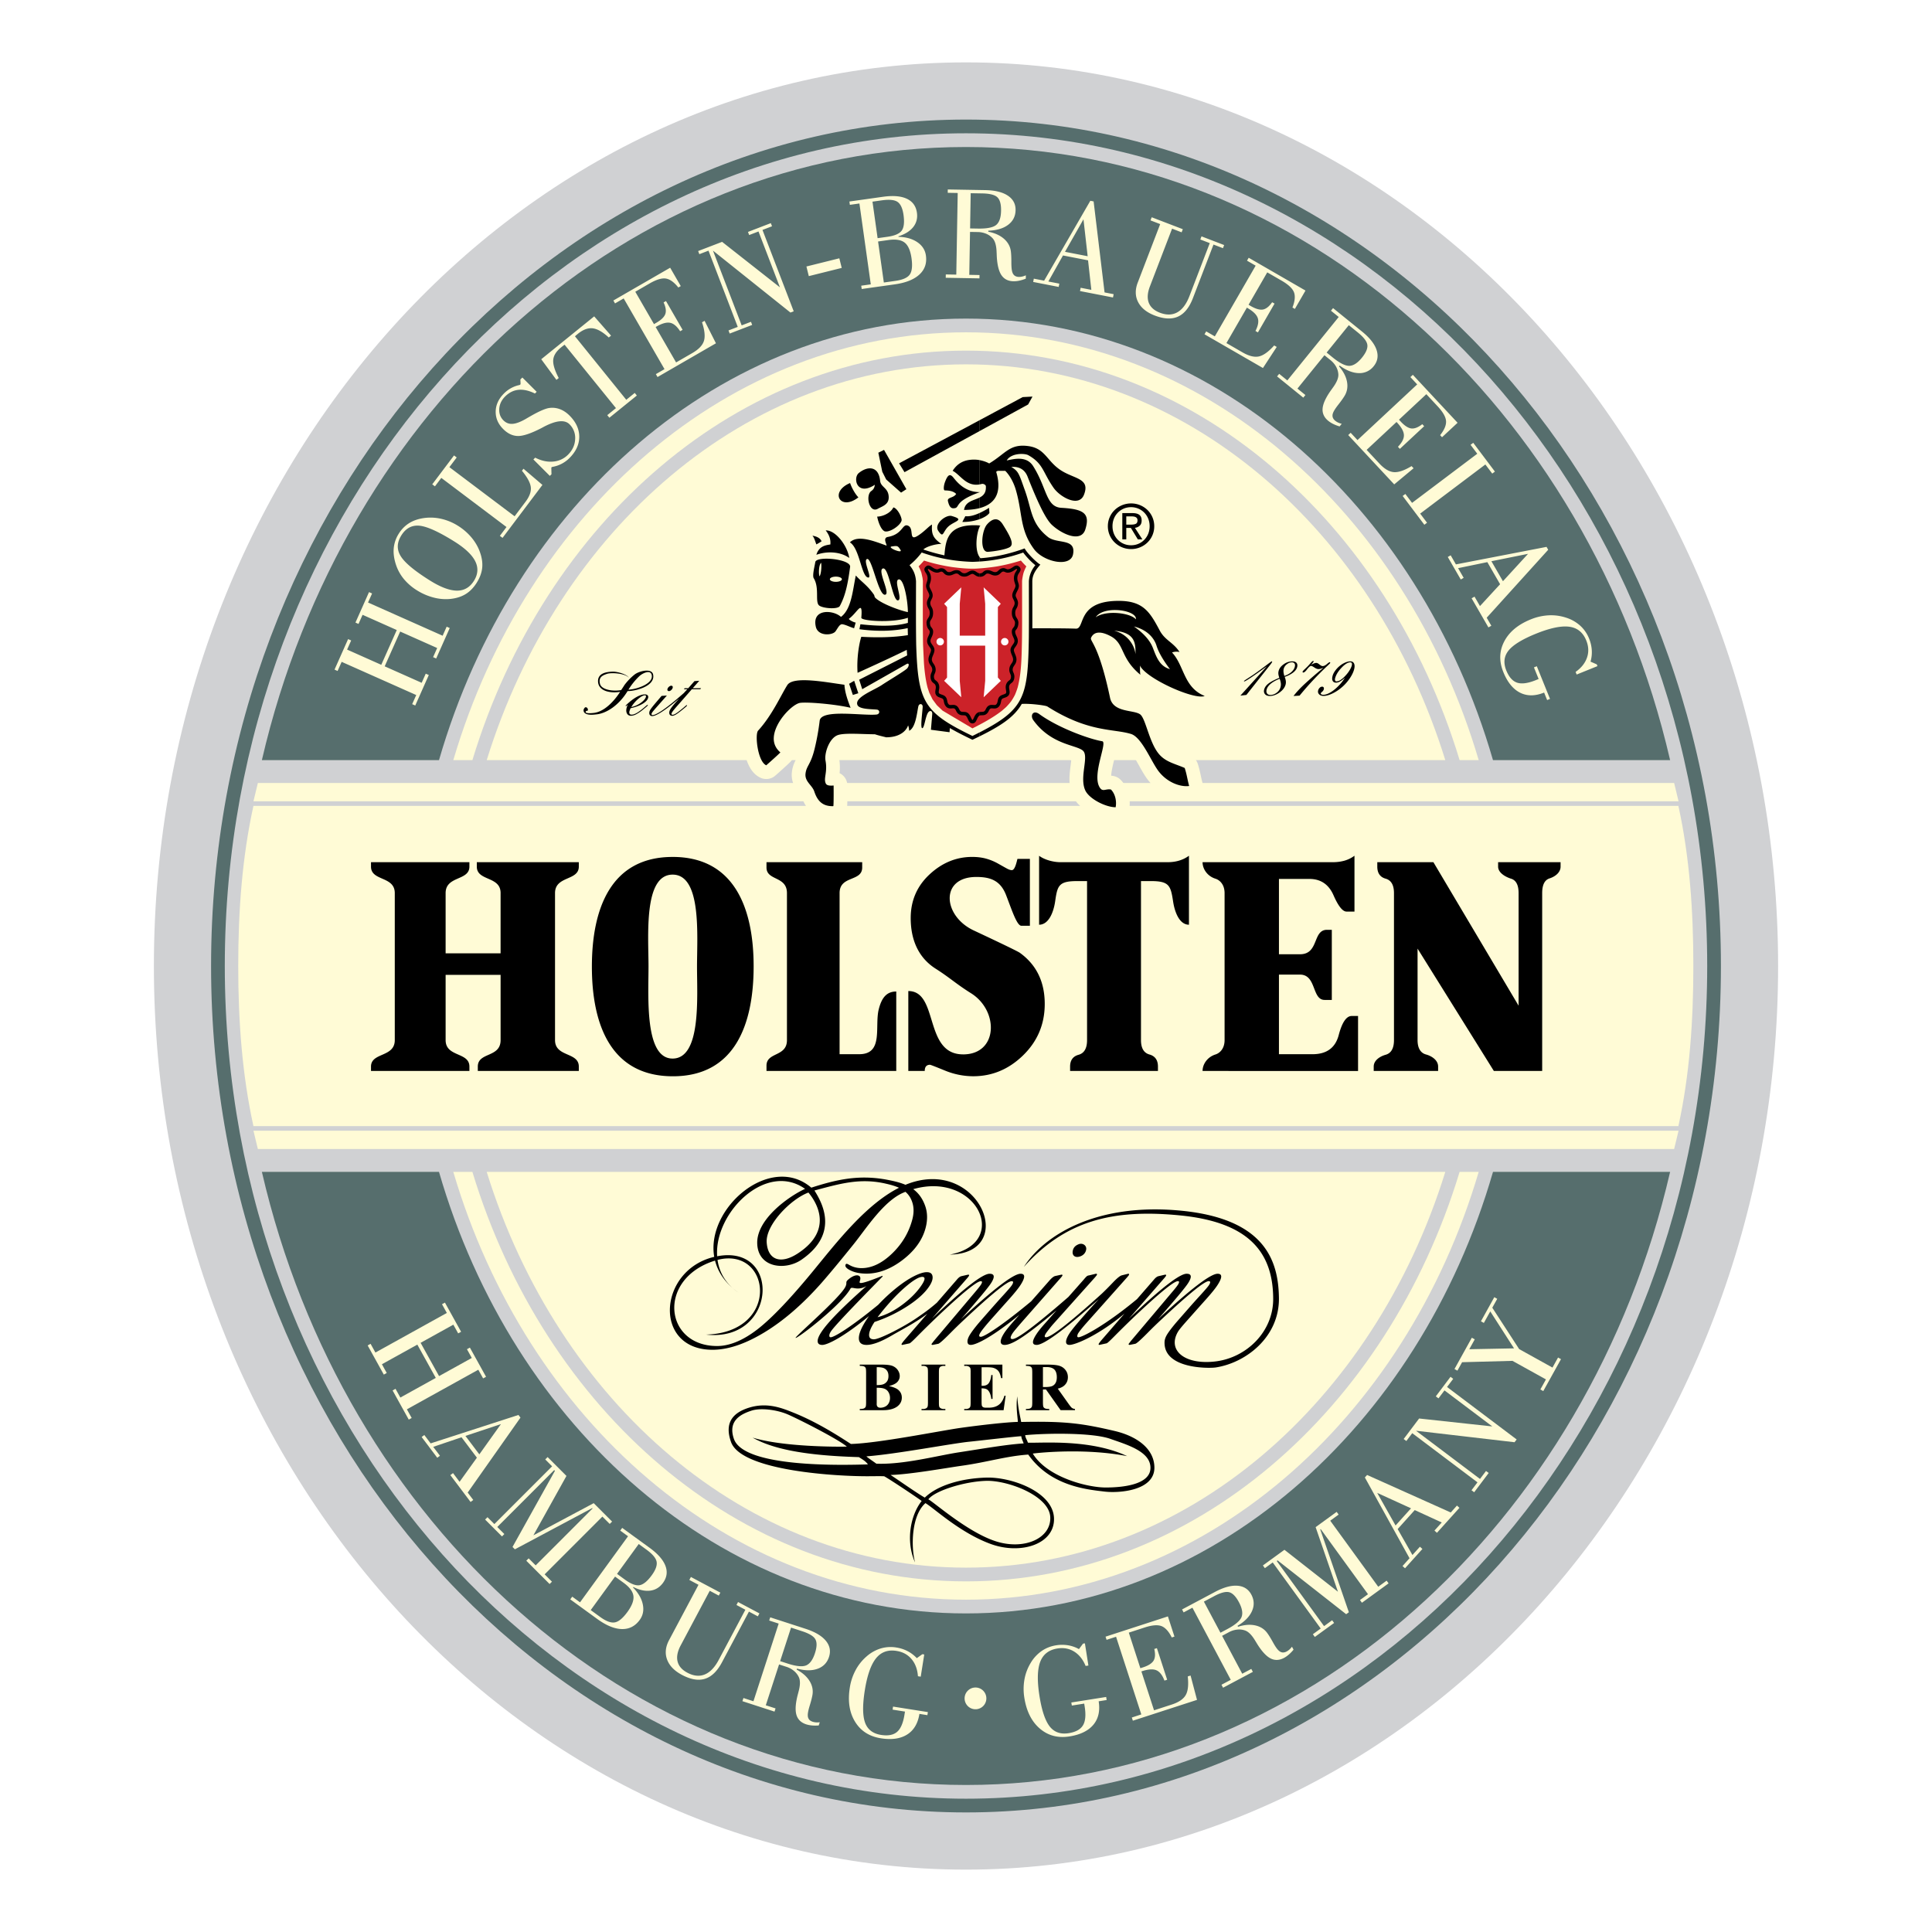
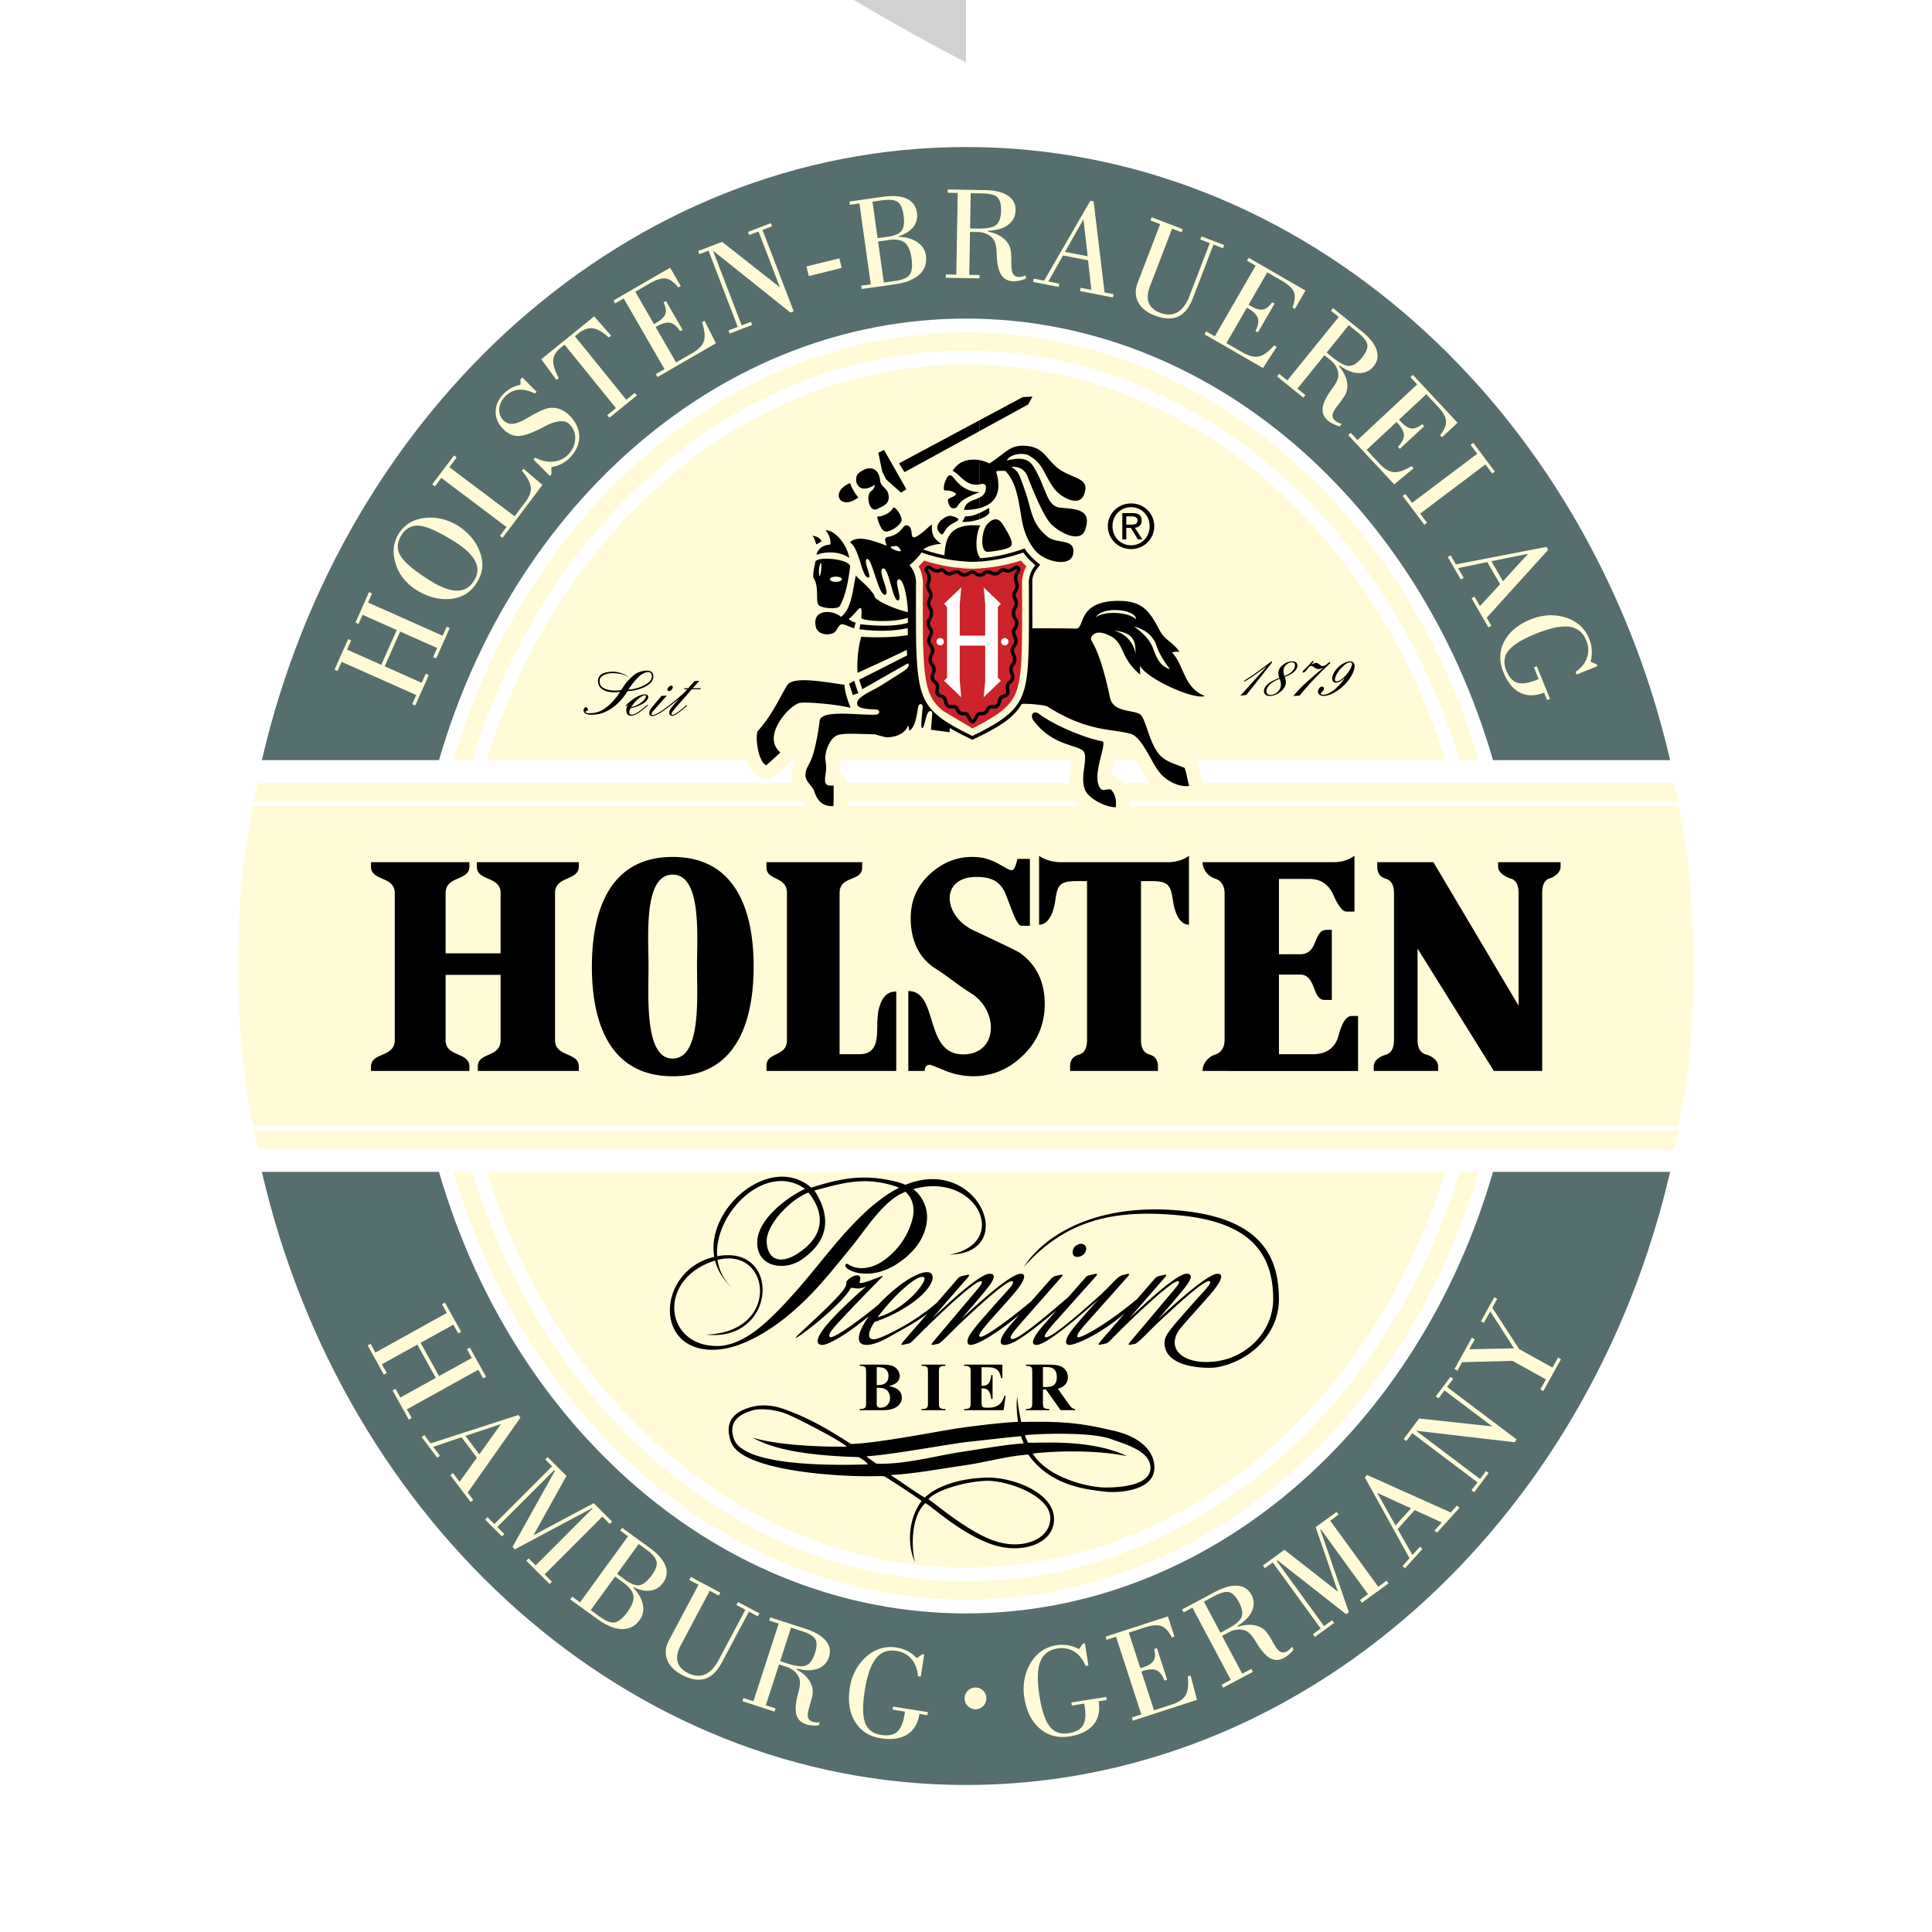
<svg xmlns="http://www.w3.org/2000/svg" width="2500" height="2500" viewBox="0 0 192.756 192.756">
  <g fill-rule="evenodd" clip-rule="evenodd">
    <path fill="#fff" d="M0 0h192.756v192.756H0V0z" />
-     <path d="M96.378 6.224c44.626 0 81.024 40.499 81.024 90.155 0 49.654-36.398 90.154-81.024 90.154s-81.025-40.5-81.025-90.154c0-49.656 36.398-90.155 81.025-90.155z" fill="#d0d1d3" />
+     <path d="M96.378 6.224s-81.025-40.5-81.025-90.154c0-49.656 36.398-90.155 81.025-90.155z" fill="#d0d1d3" />
    <path d="M25.286 112.355c-1.125-5.113-1.518-10.467-1.518-15.977 0-5.512.393-10.866 1.518-15.978h142.166c1.123 5.112 1.494 10.465 1.494 15.977 0 5.511-.369 10.864-1.494 15.978H25.286zM167.469 79.945l-.44-1.826H25.727l-.439 1.826h142.181zM167.029 114.637H25.726l-.438-1.826h142.181l-.44 1.826z" fill="#fffbd6" />
    <path d="M43.799 116.92H26.128c8.127 35.115 36.572 61.168 70.25 61.168 33.677 0 62.124-26.053 70.249-61.168h-17.67c-7.398 25.559-28.193 44.051-52.579 44.051s-45.182-18.492-52.579-44.051zM43.8 75.836H26.128c8.126-35.117 36.572-61.168 70.25-61.168 33.677 0 62.122 26.052 70.249 61.168h-17.672c-7.396-25.558-28.191-44.05-52.577-44.05S51.195 50.278 43.8 75.836z" fill="#566e6d" />
    <path d="M47.131 116.92h-1.905c7.323 24.789 27.507 42.68 51.152 42.68s43.831-17.891 51.151-42.68h-1.904c-7.221 23.771-26.588 40.854-49.247 40.854-22.659-.001-42.028-17.088-49.247-40.854zM47.132 75.836h-1.905c7.32-24.791 27.506-42.681 51.151-42.681s43.827 17.891 51.151 42.681h-1.904c-7.223-23.765-26.588-40.854-49.247-40.854-22.658 0-42.031 17.088-49.246 40.854z" fill="#fffbd6" />
    <path d="M144.197 116.92H48.559c7.139 22.996 25.898 39.484 47.82 39.484 21.92 0 40.68-16.488 47.818-39.484zM144.197 75.836H48.56c7.138-22.998 25.899-39.485 47.819-39.485 21.918 0 40.678 16.488 47.818 39.485z" fill="#fffbd6" />
-     <path d="M96.378 11.929c41.483 0 75.319 37.937 75.319 84.449 0 46.513-33.836 84.448-75.319 84.448-41.484 0-75.319-37.936-75.319-84.448 0-46.512 33.835-84.449 75.319-84.449zm0 1.37c40.729 0 73.95 37.32 73.95 83.079 0 45.759-33.221 83.079-73.95 83.079-40.73 0-73.95-37.32-73.95-83.079 0-45.758 33.22-83.079 73.95-83.079z" fill="#566e6d" />
    <path d="M41.429 70.39l-.306-.136.405-.909-7.441-3.313-.405.91-.306-.136 1.354-3.042.306.136-.406.91 3.41 1.519 1.545-3.47-3.411-1.519-.405.91-.305-.136 1.353-3.039.305.136-.402.903 7.442 3.313.402-.903.306.136-1.353 3.039-.306-.136.405-.91-3.69-1.643-1.545 3.47 3.69 1.643.405-.911.306.136-1.353 3.042zm6.143-12.265c-.314.503-.688.886-1.111 1.146-.425.261-.939.424-1.539.486a4.745 4.745 0 0 1-1.668-.142 5.91 5.91 0 0 1-1.656-.719 5.366 5.366 0 0 1-1.291-1.109 4.451 4.451 0 0 1-.789-1.407c-.2-.592-.279-1.148-.237-1.659a3.25 3.25 0 0 1 .497-1.465 3.266 3.266 0 0 1 1.026-1.051c.407-.257.893-.429 1.449-.512a4.765 4.765 0 0 1 1.747.065 5.353 5.353 0 0 1 1.697.704 5.65 5.65 0 0 1 1.365 1.189c.379.461.661.958.839 1.486.189.544.258 1.059.205 1.538-.055.482-.234.966-.536 1.45h.002zm-7.532-4.707c-.448.717-.47 1.408-.062 2.066.406.66 1.385 1.475 2.936 2.444 1.058.661 1.95.994 2.671.999.723.005 1.29-.322 1.701-.979.409-.654.451-1.307.128-1.953-.322-.645-1.02-1.305-2.09-1.974-1.561-.975-2.722-1.499-3.477-1.572-.756-.071-1.36.253-1.808.971l.001-.002zm10.099.245l-.267-.201.662-.88-6.505-4.902-.635.843-.268-.202 2.172-2.882.267.202-.729.967 6.506 4.902 1.091-1.449c.399-.53.575-1.016.526-1.453-.05-.437-.345-.986-.885-1.64l.153-.203 1.891 1.615-3.979 5.283zm4.882-6.344l-.164.161-1.64-1.64.18-.18c.611.315 1.208.445 1.792.391a2.324 2.324 0 0 0 1.481-.683c.447-.446.686-.965.713-1.552a1.898 1.898 0 0 0-.565-1.487c-.473-.474-1.324-.392-2.549.246l-.217.118c-1.048.542-1.841.812-2.368.806-.529-.004-1.023-.235-1.48-.692-.512-.512-.762-1.098-.749-1.757.013-.658.291-1.258.831-1.798a3.063 3.063 0 0 1 1.437-.815.59.59 0 0 0 .175-.055.184.184 0 0 0 .031-.063c.006-.021.008-.048.006-.076l-.018-.38.199-.199 1.426 1.426-.172.171c-.596-.296-1.146-.417-1.64-.368-.496.049-.942.272-1.337.668-.357.357-.551.766-.583 1.225-.029.459.109.846.418 1.154.256.256.561.373.911.347.353-.024.801-.193 1.343-.506.077-.047.196-.116.357-.208.906-.524 1.564-.815 1.972-.87.36-.048.713-.006 1.054.121.34.128.661.341.957.637.646.645.969 1.351.97 2.112 0 .764-.322 1.47-.97 2.119a3.132 3.132 0 0 1-1.62.873.741.741 0 0 0-.167.045.122.122 0 0 0-.021.047.33.33 0 0 0-.007.082l.014.58zm5.777-5.64l-.21-.259.866-.702-5.123-6.326c-.046.033-.095.066-.143.104a7.704 7.704 0 0 0-.212.167c-.482.39-.742.806-.78 1.243-.038.436.145 1.042.548 1.809l-.229.185L54 35.841l5.282-4.276 1.684 1.922-.229.185c-.599-.552-1.132-.858-1.6-.916-.467-.057-.962.125-1.48.546l-.191.159a2.003 2.003 0 0 0-.1.094l5.117 6.331.845-.684.21.26-2.74 2.217zm4.804-4.062l-.167-.29.863-.498-4.073-7.055-.863.498-.167-.29 5.667-3.271 1.058 1.832-.243.141c-.423-.531-.839-.829-1.242-.892-.406-.064-.948.099-1.623.489l-1.429.826 1.865 3.231.232-.135c.494-.285.794-.579.899-.877.104-.299.047-.686-.173-1.153l.239-.138 1.658 2.871-.246.142c-.321-.496-.657-.778-1.007-.844-.351-.067-.812.062-1.375.388l-.061.035 2.04 3.533 1.616-.933c.632-.365 1.018-.768 1.159-1.209.14-.441.077-1.063-.188-1.863l.255-.147 1.134 2.242-5.828 3.367zm7.2-4.337l-.12-.312.923-.354-2.919-7.605-.913.351-.119-.313 2.39-.917 5.771 4.539-2.14-5.575-.93.357-.12-.312 2.28-.876.12.312-.953.366 3.117 8.119-.325.125-7.731-6.18 2.863 7.458.93-.357.119.312-2.243.862zm7.654-6.692l3.284-.817.239.959-3.285.819-.238-.961zm7.149-2.495l.575 4.093 1.154-.162c.727-.103 1.204-.313 1.43-.629.227-.318.286-.862.179-1.626-.108-.764-.336-1.287-.682-1.561-.348-.275-.888-.363-1.618-.26l-1.038.145zm-.046-.331l.985-.138c.713-.101 1.186-.303 1.414-.608.228-.304.29-.83.187-1.57-.092-.653-.289-1.086-.59-1.297-.3-.211-.827-.266-1.573-.161l-.935.131.512 3.643zm-1.587 5.072l-.047-.331.952-.134-1.133-8.067-.953.134-.046-.331 3.344-.47c1.007-.142 1.803-.077 2.383.195.579.272.917.737 1.009 1.392.077.544-.046 1.022-.367 1.43-.323.408-.817.717-1.479.926l.007.05c.761.02 1.389.201 1.882.536.492.336.778.78.854 1.33.107.765-.108 1.397-.649 1.896s-1.364.827-2.465.982l-3.292.462zm10.814-6.043l.778.014c.904.016 1.514-.106 1.826-.363.312-.259.475-.733.486-1.42.012-.642-.111-1.087-.361-1.333-.25-.248-.758-.378-1.518-.392l-1.151-.02-.06 3.514zm-2.424 4.589l1.047.018.142-8.144-.996-.018.006-.334 3.726.065c.98.017 1.736.201 2.262.551.527.35.787.833.775 1.447-.01.612-.258 1.101-.742 1.465s-1.145.562-1.975.585l-.002.104c.641.124 1.16.359 1.555.7.395.344.627.761.693 1.246.033.254.053.623.051 1.104 0 .483.035.816.102.996a.66.66 0 0 0 .238.346.745.745 0 0 0 .42.116c.105.002.215-.012.328-.036.115-.026.234-.068.357-.123l-.006.334a3.903 3.903 0 0 1-.639.198 2.6 2.6 0 0 1-.584.062c-.559-.01-.973-.232-1.24-.662-.266-.433-.416-1.127-.441-2.079.002-.023-.002-.055-.006-.093-.014-.685-.145-1.167-.387-1.44a1.79 1.79 0 0 0-.65-.464 2.247 2.247 0 0 0-.838-.173l-.778-.013-.075 4.283 1.021.018-.006.334-3.364-.059.006-.334zm11.892-2.256l2.262.439-.418-3.683-1.844 3.244zm-3.174 3.006l.064-.328 1.029.2 4.609-7.97.328.063 1.092 9.079.906.176-.064.329-3.291-.64.064-.329 1.066.208-.328-2.945-2.5-.486-1.461 2.598 1.094.213-.062.328-2.546-.496zm10.432.066l2.24-5.837-.965-.371.119-.312 3.104 1.191-.119.312-.953-.366-2.213 5.766c-.244.636-.281 1.177-.113 1.623.172.446.541.779 1.105.996.66.253 1.242.241 1.74-.037.5-.278.902-.814 1.207-1.604l2.035-5.301-.943-.361.119-.313 2.258.867-.119.312-.944-.361-2.049 5.337c-.361.946-.857 1.562-1.484 1.847s-1.404.25-2.334-.106c-.797-.307-1.348-.751-1.65-1.334-.301-.583-.316-1.233-.043-1.947l.002-.001zm6.662 5.156l.168-.29.861.498 4.074-7.055-.863-.498.168-.29 5.666 3.272-1.059 1.833-.242-.141c.248-.632.297-1.141.152-1.521-.148-.384-.561-.771-1.236-1.161l-1.43-.825-1.865 3.232.232.134c.494.286.898.398 1.209.34.311-.06.617-.302.912-.727l.24.139-1.658 2.871-.246-.142c.27-.526.346-.958.227-1.294-.115-.337-.459-.671-1.023-.997l-.061-.035-2.039 3.533 1.615.933c.633.365 1.174.498 1.627.399.451-.099.959-.465 1.52-1.094l.256.147-1.375 2.104-5.83-3.365zm12.185 1.822l.605.49c.703.569 1.258.848 1.662.837.406-.012.826-.286 1.258-.819.404-.499.582-.925.537-1.273-.045-.349-.365-.765-.955-1.243l-.895-.724-2.212 2.732zm-4.734 2.124l.812.659 5.127-6.331-.773-.626.209-.26 2.896 2.344c.764.618 1.244 1.228 1.443 1.827s.107 1.141-.279 1.617a1.778 1.778 0 0 1-1.486.697c-.607-.012-1.248-.262-1.916-.754l-.066.081c.428.491.693.996.793 1.509.102.514.027.985-.221 1.409-.129.22-.342.522-.639.901s-.475.664-.533.846a.657.657 0 0 0-.025.42.74.74 0 0 0 .26.35c.08.066.176.124.279.173.107.05.229.091.359.123l-.211.26a3.768 3.768 0 0 1-.625-.237 2.696 2.696 0 0 1-.5-.312c-.434-.352-.623-.782-.568-1.285.057-.505.367-1.145.932-1.909.014-.018.031-.045.053-.077.41-.549.604-1.009.582-1.374-.016-.265-.092-.521-.227-.766s-.322-.463-.555-.652l-.605-.489-2.695 3.328.795.643-.211.26-2.615-2.118.21-.257zm6.887 6.109l.244-.229.68.729 5.957-5.555-.678-.729.244-.228 4.463 4.785-1.549 1.443-.191-.206c.422-.531.619-1.003.59-1.41-.029-.41-.311-.901-.842-1.472l-1.125-1.207-2.729 2.545.182.196c.389.417.744.644 1.057.679.314.033.68-.108 1.086-.427l.188.202-2.424 2.261-.193-.207c.41-.424.609-.815.596-1.171-.014-.357-.244-.777-.688-1.252l-.049-.052-2.982 2.782 1.271 1.364c.498.534.979.819 1.439.857.461.037 1.053-.164 1.773-.601l.201.215-1.932 1.609-4.589-4.921zm5.431 6.076l.268-.201.67.89 6.506-4.902-.67-.89.268-.201 2.162 2.871-.266.201-.686-.91-6.506 4.902.686.91-.268.202-2.164-2.872zm8.854 6.51l1.152 1.996 2.504-2.733-3.656.737zm-4.352-.423l.289-.167.523.907 9.041-1.748.166.288-6.135 6.78.461.8-.289.167-1.678-2.903.291-.167.543.942 2.008-2.18-1.273-2.206-2.918.602.557.965-.289.167-1.297-2.247zm8.883 10.9l1.316 3.261-.285.115-.303-.748c-.895.362-1.695.365-2.398.012-.701-.354-1.26-1.041-1.67-2.056-.438-1.081-.408-2.1.088-3.054.496-.955 1.379-1.691 2.646-2.203a5.471 5.471 0 0 1 1.795-.406 4.74 4.74 0 0 1 1.736.235 3.802 3.802 0 0 1 1.408.801c.385.354.682.781.883 1.282.156.384.244.772.268 1.16.025.389-.018.771-.125 1.143l.623.271.07.176-2.076.839-.105-.261c.572-.405.949-.884 1.137-1.431.189-.548.164-1.118-.074-1.705-.324-.806-.889-1.265-1.691-1.372-.803-.108-1.91.122-3.32.692-1.369.553-2.285 1.116-2.742 1.682-.455.567-.531 1.231-.225 1.99.268.659.627 1.065 1.08 1.216.455.15 1.074.068 1.861-.25l.285-.115-.469-1.16.287-.114zM36.681 134.234l.292-.162.482.871 7.126-3.951-.482-.869.292-.162 1.613 2.91-.292.16-.482-.869-3.266 1.811 1.841 3.32 3.265-1.809-.482-.871.292-.162 1.613 2.91-.293.162-.479-.865-7.126 3.949.479.865-.292.162-1.613-2.91.292-.162.482.871 3.535-1.959-1.841-3.322-3.534 1.959.482.871-.292.162-1.612-2.91zm9.756 9.028l1.387 1.84 2.154-3.018-3.541 1.178zm-4.369.109l.266-.201.63.836 8.762-2.836.201.266-5.265 7.477.556.738-.267.201-2.019-2.68.267-.201.654.869 1.727-2.408-1.533-2.035-2.823.955.67.889-.267.201-1.559-2.071zm6.333 8.236l.236-.236.686.686 5.761-5.762-.685-.686.236-.236 1.88 1.881-3.298 5.926 6.016-3.209 1.835 1.836-.236.236-.732-.732-5.761 5.762.731.732-.236.234-2.325-2.324.236-.236.7.699 5.677-5.678-.037-.037-7.715 4.113-.236-.236 4.232-7.596-.074-.072-5.677 5.676.704.705-.236.236-1.682-1.682zm12.964 5.69l-2.429 3.342.943.686c.593.432 1.083.611 1.466.539.383-.07.804-.42 1.258-1.045.453-.623.651-1.158.593-1.596-.058-.439-.386-.877-.983-1.311l-.848-.615zm.197-.272l.805.586c.582.422 1.063.605 1.439.545.376-.062.786-.396 1.226-1.002.387-.533.546-.982.478-1.344-.069-.361-.41-.766-1.021-1.209l-.763-.555-2.164 2.979zm-4.666 2.545l.196-.271.778.566 4.789-6.592-.778-.566.196-.27 2.733 1.986c.823.598 1.35 1.197 1.578 1.795.229.598.15 1.166-.241 1.705-.323.443-.744.703-1.258.773-.515.07-1.085-.051-1.705-.361l-.031.043c.531.543.859 1.107.979 1.691.122.584.019 1.102-.306 1.549-.454.625-1.05.93-1.786.912-.734-.016-1.554-.352-2.454-1.006l-2.69-1.954zm9.857 4.067l2.936-5.521-.914-.486.157-.295 2.939 1.562-.157.295-.903-.479-2.899 5.451c-.32.602-.424 1.137-.31 1.598.113.465.44.84.976 1.125.624.332 1.203.391 1.731.176.53-.215.996-.699 1.394-1.447l2.665-5.012-.89-.473.157-.297 2.133 1.135-.157.295-.89-.473-2.684 5.049c-.476.895-1.042 1.447-1.698 1.652-.657.207-1.426.076-2.305-.391-.754-.4-1.248-.912-1.477-1.525-.228-.615-.163-1.264.196-1.939zm11.082 2.095l.742.24c.857.279 1.477.34 1.85.186.373-.156.668-.561.88-1.215.199-.611.215-1.074.046-1.383-.168-.311-.612-.582-1.335-.816l-1.095-.357-1.088 3.345zm-3.661 3.68l.997.322 2.518-7.748-.946-.307.103-.318 3.543 1.15c.934.305 1.602.701 2.004 1.189.402.488.507 1.027.317 1.611-.188.58-.568.977-1.139 1.182-.569.207-1.256.203-2.056-.018l-.033.102c.575.305 1.002.68 1.28 1.123.278.445.378.912.298 1.395-.042.252-.131.609-.273 1.07s-.205.791-.194.982a.658.658 0 0 0 .127.402c.078.1.202.178.367.232.101.031.21.053.326.061.116.01.242.004.376-.012l-.104.318c-.236.02-.459.02-.668.002a2.877 2.877 0 0 1-.578-.111c-.532-.174-.864-.506-.992-.996-.129-.492-.067-1.199.187-2.117a.771.771 0 0 0 .021-.09c.188-.66.204-1.158.051-1.492a1.77 1.77 0 0 0-.486-.631 2.175 2.175 0 0 0-.751-.412l-.741-.24-1.324 4.074.973.314-.104.318-3.203-1.041.104-.314zm14.926.854l3.474.549-.048.307-.795-.127c-.151.953-.56 1.641-1.225 2.059-.666.42-1.542.547-2.624.375-1.151-.182-2.008-.732-2.571-1.65-.564-.918-.74-2.053-.526-3.4a5.43 5.43 0 0 1 .579-1.748 4.756 4.756 0 0 1 1.095-1.369 3.808 3.808 0 0 1 1.411-.795 3.477 3.477 0 0 1 1.555-.096c.408.064.786.188 1.13.367s.65.414.914.697l.555-.395.188.029-.351 2.213-.278-.043c-.052-.697-.267-1.27-.64-1.713s-.875-.717-1.5-.814c-.858-.137-1.541.111-2.046.744-.507.633-.88 1.701-1.118 3.203-.23 1.459-.219 2.531.031 3.215.25.684.781 1.09 1.588 1.219.701.111 1.234.01 1.598-.299.364-.311.612-.887.744-1.723l.049-.305-1.236-.195.047-.305zm17.787-.409l3.475-.551.049.305-.797.127c.152.953-.023 1.732-.527 2.338-.504.604-1.297.994-2.379 1.166-1.152.182-2.137-.076-2.955-.775-.82-.697-1.338-1.723-1.553-3.072a5.456 5.456 0 0 1 .01-1.84 4.78 4.78 0 0 1 .619-1.641 3.804 3.804 0 0 1 1.096-1.193c.43-.295.916-.486 1.449-.57a3.705 3.705 0 0 1 1.189 0c.383.064.746.193 1.084.381l.406-.547.188-.029.35 2.213-.277.045c-.266-.646-.646-1.125-1.139-1.432s-1.053-.412-1.678-.312c-.857.137-1.432.584-1.717 1.34-.285.76-.311 1.891-.072 3.395.23 1.459.574 2.475 1.023 3.047s1.08.795 1.885.668c.701-.111 1.18-.371 1.428-.779.25-.406.309-1.029.176-1.867l-.047-.305-1.236.195-.05-.307zm6.138 1.817l-.102-.318.945-.309-2.518-7.748-.947.307-.102-.316 6.221-2.021.654 2.012-.268.088c-.303-.609-.648-.986-1.029-1.133-.383-.146-.947-.1-1.689.143l-1.568.51 1.152 3.549.256-.082c.543-.176.896-.402 1.061-.672.166-.271.189-.66.072-1.164l.262-.084 1.023 3.15-.27.088c-.209-.549-.48-.895-.809-1.033-.33-.139-.805-.109-1.424.094l-.068.021 1.262 3.881 1.773-.576c.693-.225 1.154-.541 1.385-.941.232-.402.299-1.025.205-1.863l.281-.09.643 2.43-6.401 2.077zm8.739-8.776l.689-.367c.797-.424 1.27-.826 1.418-1.203.146-.375.061-.869-.262-1.475-.303-.568-.625-.902-.963-.994-.34-.094-.846.035-1.516.393l-1.018.541 1.652 3.105zm.103 5.19l.926-.492-3.824-7.195-.879.469-.156-.295 3.289-1.75c.867-.461 1.617-.666 2.246-.615.631.049 1.092.348 1.381.891.285.539.307 1.088.059 1.641s-.727 1.045-1.441 1.467l.051.094c.619-.201 1.186-.248 1.697-.141.512.109.918.361 1.209.754.152.205.348.518.58.939.234.424.426.697.572.822a.65.65 0 0 0 .377.188.738.738 0 0 0 .422-.102c.094-.051.184-.115.271-.191.088-.078.172-.172.254-.279l.156.295c-.15.184-.305.344-.465.482-.158.137-.32.252-.48.338-.494.264-.963.271-1.406.021-.441-.248-.908-.783-1.393-1.605-.01-.018-.027-.043-.049-.076-.346-.594-.691-.951-1.039-1.072a1.733 1.733 0 0 0-.791-.09 2.184 2.184 0 0 0-.818.254l-.688.367 2.01 3.781.904-.48.156.295-2.973 1.582-.158-.297zm9.313-4.77l-.195-.27.783-.57-4.789-6.592-.783.57-.197-.271 2.15-1.562 5.338 4.184-2.227-6.443 2.098-1.525.197.271-.838.609 4.789 6.59.838-.607.195.27-2.66 1.934-.195-.27.801-.582-4.719-6.496-.045.031 2.855 8.264-.27.195-6.84-5.367-.084.061 4.719 6.496.807-.586.195.271-1.923 1.395zm8.056-11.119l1.541-1.713-3.373-1.539 1.832 3.252zm.942 4.268l-.248-.223.699-.777-4.457-8.061.225-.248 8.344 3.742.619-.688.248.225-2.244 2.492-.248-.223.727-.809-2.695-1.236-1.703 1.895 1.475 2.588.746-.828.248.225-1.736 1.926zm6.9-7.584l-.266-.201.596-.789-6.508-4.904-.588.781-.268-.201 1.541-2.045 7.301.791-4.77-3.594-.6.795-.266-.201 1.469-1.951.268.201-.615.816 6.945 5.234-.209.277-9.83-1.145 6.381 4.809.6-.795.266.201-1.447 1.921zm6.895-10.094l-.291-.162.557-1.004-3.338-1.85-5.027.135-.467.842-.293-.162 1.73-3.121.293.162-.547.984 4.465-.086-2.371-3.689-.639 1.152-.293-.162 1.334-2.406.293.162-.492.887 2.68 4.129 3.324 1.844.557-1.002.293.162-1.768 3.185zm-56.649 29.574a1.085 1.085 0 1 1-1.085 1.086c0-.598.487-1.086 1.085-1.086z" fill="#fffbd6" />
    <path d="M123.754 69.403l2.648-2.932c-.629.464-1.148.833-1.557 1.106-.408.273-.645.411-.703.411-.012 0-.02-.005-.023-.014-.006-.008-.006-.02-.002-.035.006-.016.154-.118.449-.307.297-.188.586-.386.871-.59.291-.211.602-.441.924-.688s.496-.371.516-.371a.05.05 0 0 1 .035.013c.012.008.016.018.012.029a.41.41 0 0 1-.049.103c-.027.043-.059.09-.098.139l-2.426 3.067-.597.069zm3.885-1.774a1.747 1.747 0 0 1-.096-.393.909.909 0 0 1 .029-.307c.07-.253.242-.475.514-.663a1.46 1.46 0 0 1 .842-.283c.199 0 .344.053.43.159.086.104.105.25.053.435-.053.188-.188.367-.402.532a2.813 2.813 0 0 1-.834.42c.062.166.1.31.113.43a.948.948 0 0 1-.025.343c-.082.296-.285.561-.605.79-.322.23-.648.345-.977.345-.215 0-.375-.062-.477-.186-.102-.124-.125-.284-.072-.477.061-.213.205-.409.436-.587.231-.175.588-.362 1.071-.558zm.5-.19c.271-.089.5-.213.684-.373.186-.16.305-.337.357-.53.039-.137.031-.249-.021-.331-.055-.083-.146-.125-.275-.125a.796.796 0 0 0-.488.189.842.842 0 0 0-.316.442.928.928 0 0 0-.025.316c.008.115.037.252.084.412zm-.471.284c-.357.138-.648.3-.873.482-.221.183-.361.377-.418.578-.045.163-.033.296.035.398.068.102.186.154.346.154.213 0 .42-.075.615-.224a1.023 1.023 0 0 0 .416-.94 1.661 1.661 0 0 0-.121-.448zm1.387 1.716c.26-.343.607-.721 1.039-1.131a38.96 38.96 0 0 1 1.955-1.69 1.97 1.97 0 0 1-.289.104.849.849 0 0 1-.219.031c-.117 0-.254-.054-.408-.159-.156-.105-.264-.158-.32-.158-.092 0-.229.114-.408.345a1.3 1.3 0 0 1-.228.252c-.057.044-.107.066-.15.066-.025 0-.045-.009-.057-.027a.063.063 0 0 1-.01-.062c.012-.043.098-.139.256-.286l.266-.259c.072-.078.162-.177.266-.297.129-.152.219-.229.268-.229.018 0 .031.006.037.019.008.012.008.031.002.054-.004.009-.008.02-.018.032a.87.87 0 0 1-.045.064l-.174.213c.109-.059.207-.105.291-.135a.654.654 0 0 1 .219-.048c.082 0 .189.053.316.158.127.105.232.159.311.159.129 0 .27-.065.422-.195.152-.129.246-.194.279-.194.027 0 .045.008.053.022.008.015.008.039-.002.071-.004.016-.09.102-.254.255a31.356 31.356 0 0 0-2.795 2.989l-.603.036zm5.808-3.024c.029-.105.031-.187.006-.246s-.076-.088-.15-.088c-.238 0-.525.174-.859.522-.334.349-.553.696-.648 1.041a.405.405 0 0 0-.008.247c.025.061.07.091.133.091a.792.792 0 0 0 .414-.146c.154-.097.316-.24.488-.427.156-.168.289-.34.398-.517.111-.177.187-.336.226-.477zm-.664 1.188c-.174.165-.34.292-.49.377a.857.857 0 0 1-.408.129c-.166 0-.279-.062-.342-.184s-.062-.292-.002-.506c.043-.159.129-.325.252-.497s.271-.331.441-.472c.18-.147.365-.263.555-.344.189-.082.365-.123.525-.123.178 0 .301.075.367.224.068.15.066.351-.004.601-.076.273-.219.567-.43.878s-.453.59-.729.833c-.314.279-.643.5-.986.665-.34.164-.637.246-.889.246-.199 0-.352-.054-.453-.162-.104-.108-.133-.241-.09-.396a.534.534 0 0 1 .156-.258.34.34 0 0 1 .234-.107c.07 0 .121.025.152.076.033.05.037.115.016.194a.506.506 0 0 1-.162.238.742.742 0 0 0-.133.133c-.014.053 0 .094.045.124a.382.382 0 0 0 .205.045c.297 0 .65-.16 1.064-.479a4.821 4.821 0 0 0 1.102-1.234h.004v-.001zM151.51 89.1c0-.8-.252-1.28-.752-1.434-.498-.154-1.291-.56-1.291-1.204v-.441h6.232v.441c0 .625-.605 1.019-1.096 1.174-.494.156-.74.646-.74 1.467v17.746h-4.822l-7.611-12.206v9.127c0 .789.289 1.287.846 1.436.559.152 1.205.561 1.205 1.205v.438h-6.426v-.438c0-.627.635-1.02 1.188-1.176.553-.154.834-.643.834-1.465V89.104c0-.8-.277-1.282-.83-1.438-.555-.156-.834-.56-.834-1.204v-.441h5.598l8.5 14.318V89.1h-.001zm-21.807 6.106c1.914 0 1.232-2.439 2.693-2.439h.479v6.996h-.715c-1.287 0-.803-2.527-2.459-2.527h-2.1v7.943h3.348c1.408 0 2.281-.637 2.615-1.908.334-1.27.768-1.906 1.295-1.906h.635v5.486H119.98c0-.672.475-1.389 1.279-1.643.492-.154.918-.637.918-1.436V89.104c0-.8-.426-1.282-.918-1.438-.805-.253-1.279-.973-1.279-1.645h13.014c.387 0 .762-.048 1.121-.145a3.099 3.099 0 0 0 1.021-.5v5.572h-.795c-.387 0-.822-.545-1.295-1.626-.475-1.085-1.277-1.631-2.406-1.631h-3.039v7.514h2.102v.001zm-23.894-9.184h10.67c.775 0 1.512-.18 2.143-.645v6.882c-.918 0-1.41-1.175-1.584-2.333-.24-1.585-.396-2.021-2.227-2.021h-.975v15.866c0 .799.283 1.281.844 1.436.564.156.848.561.848 1.205v.438h-8.764v-.438c0-.627.285-1.02.844-1.176.564-.154.848-.643.848-1.465V87.906h-.977c-1.83 0-1.979.429-2.201 1.991-.168 1.18-.676 2.362-1.607 2.362v-6.878c.561.416 1.444.641 2.138.641zm-9.721 19.175c3.49 0 3.599-4.344.791-6.102-1.516-.949-2.077-1.525-3.535-2.453-1.739-1.107-2.483-2.915-2.483-5.045 0-1.738.627-3.19 1.876-4.353 1.248-1.163 2.669-1.749 4.255-1.749.507 0 .978.057 1.398.174.42.117.824.286 1.201.5.381.215.668.376.861.482s.361.163.5.163c.32 0 .484-.862.559-1.125h1.24v6.675h-.848c-.457 0-.971-1.634-1.531-3.071-.561-1.438-1.553-1.799-2.959-1.799-3.649 0-3.359 3.887-.266 5.336 2.871 1.346 4.406 2.092 4.6 2.23 1.656 1.191 2.486 2.894 2.486 5.101 0 2.053-.744 3.783-2.223 5.193-1.41 1.346-3.047 2.023-4.912 2.023a7.448 7.448 0 0 1-2.827-.57c-.935-.381-1.429-.574-1.482-.574-.351 0-.527.207-.527.615h-1.639v-7.971c3.061 0 1.525 6.318 5.46 6.318h.005v.002zm-19.615 1.653v-.527c0-1.383 2.041-.854 2.041-2.551V89.104c0-1.724-2.041-1.211-2.041-2.553v-.529h9.548v.529c0 1.446-2.255.768-2.255 2.553v16.074h1.956c2.466 0 1.515-2.781 1.956-4.5.286-1.117.771-1.754 1.742-1.754v7.926H76.473zm-9.365-19.589c-2.918 0-2.406 6.108-2.406 9.149 0 3.059-.409 9.248 2.431 9.203s2.408-6.135 2.408-9.174c0-3.057.485-9.178-2.433-9.178zm.001-1.765c6.193 0 8.081 5.179 8.081 10.915 0 5.734-1.837 10.969-8.057 10.969-6.214 0-8.081-5.195-8.081-10.939 0-5.722 1.854-10.944 8.054-10.944h.003v-.001zM49.945 89.1c0-1.718-2.373-1.164-2.373-2.637v-.441h10.176v.441c0 1.435-2.373.899-2.373 2.641v14.667c0 1.717 2.373 1.17 2.373 2.641v.438H47.671v-.438c0-1.467 2.274-.859 2.274-2.641V97.26H44.46v6.512c0 1.717 2.373 1.17 2.373 2.641v.438h-9.818v-.438c0-1.438 2.372-.896 2.372-2.641V89.104c0-1.72-2.372-1.169-2.372-2.641v-.441h9.818v.441c0 1.435-2.373.899-2.373 2.641v6.008h5.484V89.1h.001z" />
    <path d="M108.277 78.855c-.613-1.329.406-3.407-.242-3.968-.672-.584-3.146-.564-4.938-3.029-.35-.481-.023-1.062.594-.612 1.92 1.397 5.051 2.511 6.277 2.708.547.088-1.004 3.233-.291 4.54.32.588.58.178 1.158.274.432.433.59 1.175.471 1.771-.982 0-2.632-.824-3.029-1.684zm-.873-6.866c.143-.014.258-.028.334-.037 1.635-.195 2.633-.869 3.182-1.889.588.988 2.238.795 2.822 1.202.568.397.898 2.823 1.906 3.99.684.789 1.611.95 2.549 1.367.209.627.266 1.144.445 1.799-.951.12-2.33-.418-3.166-1.634-.705-1.023-1.613-3.247-2.637-3.559-1.319-.403-3.001-.286-5.435-1.239zm-20.703 1.262a11.593 11.593 0 0 1-1.122-1.992c-1.69-.086-3.699-.173-3.799.654a24.162 24.162 0 0 1-.503 2.792c-.393 1.614-.814 1.686-.908 2.479-.094.801.664 1.148.875 1.788.316.959.847 1.495 1.901 1.46.043-.216.027-1.886.027-2.059-.325.025-.677.028-.784-.206-.245-.534.196-1.085-.026-2.284-.134-.724.38-2.29 1.281-2.557.621-.184 1.933-.103 3.058-.075zm-11.065-.356c1.398-1.524 2.288-3.555 2.914-4.543.594-.938 3.918-.272 5.699-.035.045.776.345 1.607.616 2.3-1.524-.368-4.62-.63-5.138-.471-.835.255-2.443 1.954-2.526 3.433-.037.66.253 1.146.659 1.491-.304.303-1.063.979-1.41 1.283-.859-.374-1.149-3.094-.814-3.458z" fill="#fffbd6" stroke="#fffbd6" stroke-width="2.739" stroke-linecap="round" stroke-linejoin="round" stroke-miterlimit="2.613" />
    <path d="M92.042 57.664l-.115-.526a3.955 3.955 0 0 0-.277-.633c.19-.183.367-.377.54-.577.921.297 1.847.503 2.804.648.79.104 1.591.188 2.389.156.67-.038 1.33-.105 1.994-.206a17.697 17.697 0 0 0 2.477-.599c.174.201.352.396.545.581a4.016 4.016 0 0 0-.277.635 5.248 5.248 0 0 0-.15.812c0 1.703.008 3.407-.002 5.111-.002.359-.006.72-.014 1.08-.033 1.473-.049 2.98-.416 4.416a7.57 7.57 0 0 1-.275.755 5.689 5.689 0 0 1-.379.644 6.24 6.24 0 0 1-.514.59l-.439.385c-.904.69-1.896 1.226-2.912 1.733l-2.987-1.773-.566-.542-.426-.575-.323-.656-.169-.507c-.208-.796-.297-1.583-.364-2.4l-.093-1.897c-.034-2.121-.02-4.242-.016-6.363l-.035-.292z" fill="#cc2229" />
    <path d="M98.293 63.418h-2.539v-3.18l.154-1.638-1.712 1.638.291.328V67.6l-.291.327 1.712 1.638-.154-1.638v-3.51h2.539v3.51l-.154 1.638 1.711-1.638-.291-.327v-7.034l.291-.328-1.711-1.638.154 1.638v3.18zm1.949.234a.37.37 0 1 0 .002.74.37.37 0 0 0-.002-.74zm-6.439 0a.37.37 0 1 1-.369.37.37.37 0 0 1 .369-.37z" fill="#fff" />
    <path d="M97.748 41.915l-8.047 4.311.542.883 7.506-4.11v-1.084h-.001zm0 3.995a2.853 2.853 0 0 0-.57-.056c-.568.005-1.494.102-2.132 1.119.759.38 1.348 1.601 2.702 1.356V45.91zm-.002 3.19c-1.378-.001-2.167-.87-2.603-1.425-.359-.457-.583-.332-.867.434-.108.291-.187.822-.001.822.725 0 .981.214 1.123.347-.255.436-.927.309-.818.736.062.247.178.699.523.697.798-.004-.133-.617 2.644-1.602V49.1h-.001zm.002.534c-.6.312-1.437.37-1.566 1.242.614-.004 1.132-.068 1.566-.183v-1.059zm0 1.54c-.621.284-1.081.369-1.437.327l-.3.573a4.898 4.898 0 0 0 1.737-.281v-.619zm-.002 1.248c-3.18-.219-3.392 1.408-3.521 2.985a17.575 17.575 0 0 1-2.104-.584c.366-.336 1.323-.56 1.8-.56-.851-.58-.997-1.004-.933-1.931-.293.163-.55.466-.976.803-1.604 1.268-.669-.392-1.432-.694-.568-.224-.497.864-1.995 1.128-.523.092-.127.696-.127.869-1.154-.405-2.851-1.132-3.664-.326.945.566 1.138 3.243 1.752 3.49s-.514-1.702-.033-1.831c.482-.129 1.119 3.583 1.768 3.565.648-.018-.791-2.44-.195-2.618.597-.178.965 3.232 1.496 3.182.531-.05-.452-1.98.079-2.091s.918 2.184.918 3.262c-.796-.159-2.662-.838-3.252-1.432-.097-.097-.075-.224-.13-.303-.667-.959-1.224-1.261-1.812-1.917-.319 1.505-.431 3.342-1.479 4.128-.757-.702-2.925-.856-2.511.981.22.979 1.655.869 1.957.468.231-.306.413-.767.713-.712.369.067.659.247 1.148.396l.159-.57c-.173 0-.767-.311-.662-.386.848-.609 1.378-2.016 1.225-.092-.025.312 3.029.553 4.645.002v.511c-1.385.392-3.129.312-4.737.137l-.099.494c1.514.208 3.226.241 4.819-.11l.017.703c-1.429.225-2.989.256-4.647.163-.232.7-.472 2.194-.371 3.594 1.212-.545 3.676-1.675 4.904-2.289l.042.551-4.786 2.427.304.946 4.457-2.529c.291-.118.194.322-.026.503-.418.345-1.875 1.204-2.462 1.6-.796.538-2.787 1.237-2.443 2.01.197.442 1.485.397 1.948.455.301.038.31.455-.056.49-1.408.137-5.52-.573-5.665.62a23.91 23.91 0 0 1-.503 2.792c-.393 1.614-.814 1.686-.908 2.479-.094.801.664 1.149.875 1.788.316.959.847 1.495 1.901 1.461.043-.217.027-1.886.027-2.06-.326.025-.677.028-.784-.206-.246-.534.195-1.085-.026-2.284-.135-.724.38-2.29 1.281-2.557.733-.217 2.428-.066 3.643-.066.39.13.781.217 1.127.303 1.486 0 2.062-.76 2.188-1.19.082.193.096.4.111.54.652-.326.773-1.808.911-2.429.074-.337.447-.293.433.043-.021.506-.258 2.121-.043 2.125.214.004.308-1.161.588-1.562.182-.26.436-.166.409.159l-.13 1.562 1.859.245.026-.414c.638.371 1.383.75 2.256 1.168.254-.121.496-.238.727-.353l.004-.394a54.56 54.56 0 0 1-.73.367c-4.874-2.364-5.428-3.396-5.613-9.096-.036-2.114-.019-4.229-.017-6.344-.051-.642-.232-1.094-.646-1.599a7.236 7.236 0 0 0 1.213-1.266c1.667.592 3.311.879 5.063.935.244-.007.486-.02.727-.037v-.424c-.492-.631-.373-2.281 0-3.062l-.002-.112zm.002 4.781h-.035l-.08-.019-.074-.034c-.09-.055-.178-.113-.266-.167l-.123-.05-.146-.02-.145.019-.126.046c-.1.052-.199.108-.3.16l-.09.035-.092.019h-.105l-.098-.02-.07-.028a1.932 1.932 0 0 1-.185-.142l-.093-.06-.121-.045-.146-.017-.147.009-.128.031c-.099.037-.194.078-.291.119l-.078.025-.079.013-.088-.001-.077-.017-.053-.025-.048-.034-.109-.114-.078-.071-.104-.067-.132-.044-.136-.014-.117.017c-.072.025-.142.055-.214.081l-.053.01-.068-.002-.103-.023-.116-.046-.107-.057c-.099-.063-.196-.129-.297-.191l-.114-.049-.142-.013-.136.054-.151.136-.069.165.024.162.064.125.139.222.055.122.036.143.011.148-.01.13-.024.118c-.034.116-.072.231-.105.348l-.019.135.01.144.037.135.047.12c.064.134.134.263.192.399l.027.086.014.081-.005.072-.022.075c-.048.105-.101.208-.148.313l-.046.142-.023.163.016.177.042.16.051.123c.045.082.091.163.131.248l.025.083.017.115.002.158-.018.154-.036.112-.048.093-.127.204-.059.138-.03.171.009.204.04.194.057.149.067.112c.045.058.093.113.13.175l.015.047.004.083-.013.104-.029.1c-.044.108-.093.214-.141.32l-.046.127-.03.143-.004.16.032.162.062.143.076.122.142.202.049.085.027.074.006.075-.015.091-.032.107c-.051.128-.104.256-.152.386l-.042.15-.021.163.011.17.041.153.055.126.062.104c.055.079.108.157.155.241l.032.084.022.104.003.101-.013.083c-.031.094-.071.184-.108.276l-.037.128-.017.153.014.178.043.169.066.134.083.099c.068.057.14.111.207.168l.045.056.042.08.027.097.006.101-.008.107-.038.237-.011.132.014.142.058.141.098.113.112.077.113.051c.095.034.19.066.282.104l.058.034.042.041.03.049.023.061c.021.091.039.183.058.273l.038.117.061.123.095.127.127.106.143.058.137.018c.104-.003.209-.012.313-.015l.064.007.052.021.046.035.038.044c.043.07.079.144.116.217l.058.095.082.096.113.088.134.06.131.026c.098.005.197.007.295.013l.062.015.052.027.057.056.06.086c.055.101.103.204.15.309l.057.104.078.101.116.081.15.03.15-.03.115-.081.078-.101c.055-.104.104-.208.152-.314l.055-.099.059-.086.059-.056.051-.027.006-.001v-.351l-.127.03-.133.069-.117.113-.09.13-.066.124c-.045.095-.086.19-.137.281-.02.026-.031.056-.066.048l-.014-.01-.029-.038c-.05-.091-.092-.187-.136-.281l-.067-.124-.089-.13-.117-.113-.133-.069-.13-.031c-.101-.007-.203-.009-.304-.015l-.069-.013-.061-.028-.054-.042-.042-.049c-.043-.071-.079-.144-.116-.219l-.058-.093-.08-.094-.112-.084-.137-.054-.135-.016c-.103.003-.207.013-.31.015l-.067-.008-.053-.021-.056-.046-.052-.07-.036-.073-.025-.077c-.021-.095-.039-.19-.062-.285l-.042-.112-.071-.114-.101-.098-.113-.067a6.655 6.655 0 0 0-.307-.115l-.073-.033-.051-.035-.032-.037-.018-.043-.006-.062c.009-.11.028-.218.045-.327l.012-.145-.011-.16-.045-.165-.074-.144-.087-.105-.085-.075-.124-.097-.039-.045-.032-.065-.027-.106-.009-.116.01-.092.023-.083.078-.186.04-.12.023-.143-.006-.165-.034-.159-.051-.132-.061-.11c-.055-.082-.111-.162-.162-.248l-.036-.082-.026-.096-.007-.104.014-.104.032-.113c.048-.126.101-.253.149-.379l.044-.142.024-.157-.014-.161-.052-.146-.071-.124c-.069-.099-.14-.197-.204-.3l-.038-.086-.018-.088.002-.091.019-.09.034-.093c.05-.112.102-.224.147-.338l.041-.142.021-.16-.008-.155-.039-.128-.058-.097-.104-.133-.041-.068-.037-.095-.028-.142-.006-.139.017-.097.033-.08.118-.188.068-.134.054-.169.025-.209-.003-.204-.023-.162-.04-.132-.05-.106-.091-.165-.036-.085-.028-.108-.01-.11.013-.095.031-.093c.049-.107.103-.212.151-.32l.039-.135.009-.148-.023-.143-.04-.126-.049-.115c-.05-.1-.103-.199-.15-.301l-.036-.09-.023-.084-.005-.075.011-.076c.032-.112.068-.223.102-.334l.032-.154.014-.177-.015-.203-.051-.203-.077-.167-.146-.233-.033-.072a.227.227 0 0 1 .055-.052l.047.019c.096.059.188.122.283.182l.136.073.159.062.159.036.138.004.116-.021c.069-.025.136-.054.205-.078l.042-.006.057.006.057.02.044.028c.059.054.114.114.17.17l.093.071.123.058.149.031.152.002.134-.022.117-.038c.091-.038.18-.078.271-.112l.081-.02.087-.005.072.008.048.018.045.029.129.106.099.063.128.053.163.032.173.001.155-.032.134-.052c.099-.051.197-.107.296-.158l.071-.025.063-.008.057.008.059.024c.088.052.172.11.258.164l.127.057.152.035h.072v-.34h.005zm-14.352.327c.331 0 .6.116.6.26 0 .143-.269.26-.6.26-.331 0-.6-.117-.6-.26 0-.144.269-.26.6-.26zm6.503-8.381l-1.484-1.311-.39-.774-.394-1.897.569-.282 2.229 3.923-.53.341zm-5.085-.957c.15.454.507 1.107.829 1.428-1.8 1.409-2.927-.54-.829-1.428zm2.115.798c.213-.148.313-.32.356-.624-1.814 1.174-2.207-.681-1.604-1.171.878-.715 1.979-.727 2.13.78.065.657.843.683.856 1.633.011.748-.655.907-1.087 1.151-.851.48-1.259-1.345-.651-1.769zm.587 2.552c.519-.001 1.339-.337 1.612-.916.385.054.849.949.828 1.285-.088.496-1.197 1.248-1.695 1.097-.384-.175-.649-.967-.745-1.466zm6.093 1.418c-.455-.685.776-1.64 1.342-1.479 1.379.391.269.503-.322 1.039-.592.536-.484 1.243-1.02.44zm-12.556.483c.447.08.771.235.916.56a5.362 5.362 0 0 1-.518.312c-.107-.253-.207-.676-.398-.872zm.397 1.909c.264-.906 1-.963 1.395-1.031.026-.301.022-.788-.467-1.404.988-.034 2.16 1.51 2.354 2.751-.869-.632-2.214-.704-3.282-.316zm7.526-.832c.551-.08.604-.083.868.345s-1.42-.266-.868-.345zm-7.212 2.978c-.082-.129-.107-1.093.158-1.353.064.279.01 1.141-.158 1.353zm-.035 2.913c-.439-.348.057-1.739-.543-2.724-.165-.27.121-1.321.153-1.601.099-.655 3.587-.312 3.476.477-.244 1.86-.498 2.901-1.023 3.895-.192.361-1.693.245-2.063-.047zm3.361 8.925l-.373-1.116.505-.299.413 1.243-.545.172zm-9.454 3.559c1.398-1.524 2.288-3.555 2.914-4.543.595-.938 3.918-.272 5.699-.035.045.776.345 1.607.616 2.3-1.524-.369-4.62-.63-5.138-.471-.835.256-2.443 1.954-2.526 3.433-.037.66.253 1.146.659 1.491-.304.303-1.063.979-1.411 1.283-.858-.374-1.148-3.094-.813-3.458z" />
    <path d="M97.748 41.915l4.287-2.296.977-.052-.436.787-4.828 2.645v-1.084zm0 3.995c.387.075.744.21.943.331 1.676-1.005 2.039-1.986 3.904-1.734 1.736.234 1.84 1.548 3.34 2.472 1.326.817 2.85.768 2.211 2.385-.512 1.297-2.395.213-3.027-.691-1.094-1.561-1.014-2.407-2.523-3.258-.355-.201-1.699-.242-2.156.525.691-.136 1.959-.498 2.631.556 1.4 2.201 1.268 4.082 2.82 4.169 2.186.123 2.914.529 2.387 2.168-.432 1.338-2.348.459-3.344-.48-.684-.646-1.543-2.592-2.418-4.809-.279-.708-.854-1.021-1.617-.957.746.442.773.72 1.355 2.337.695 1.936.584 3.283 2.293 4.646.92.733 2.83.093 2.51 1.735-.262 1.343-2.949.759-3.895-.521-1.457-1.97-1.117-3.56-1.824-5.947-.193-.65-.561-1.378-1.041-1.859h-.738c-.043 0-.086.043-.172.086.51 1.708.211 3.136-1.639 3.628v-1.059c.373-.193.654-.484.611-1.13-.008-.119-.234-.27-.418-.219a2.633 2.633 0 0 1-.193.044V45.91zm0 3.19h.023l-.025.009.002-.009zm0 2.074c.277-.127.586-.294.932-.507l.035.513c-.166.231-.518.45-.967.613v-.619zm-.002 1.248l.061.004a2.34 2.34 0 0 0-.059.113l-.002-.117zm.002 3.18a.793.793 0 0 0 .082.091c1.598-.112 3.193-.533 4.398-.978.262.5 1.23 1.44 1.566 1.615-.291.357-.801.882-.801 1.676 0 1.797.01 3.343.004 4.681 1.26 0 3.148-.008 4.367.034.91-.012.053-2.681 4.047-2.77 2.594-.057 3.271 1.024 4.291 2.948.527.996 1.357 1.177 1.979 2.151a1.349 1.349 0 0 0-.748.047c1.232 1.311 1.141 3.486 3.26 4.341-1.012.432-5.896-1.75-6.473-3.058.045.174-.014.563.055.939-2.039-1.685-1.547-3.078-2.939-3.833-.576-.313-1.58-.711-1.979.141-.146.374.748.561 1.891 5.989.316 1.494 2.334 1.188 2.994 1.648.568.397.898 2.823 1.906 3.99.684.789 1.611.95 2.549 1.367.209.626.266 1.144.445 1.799-.951.12-2.33-.418-3.166-1.634-.705-1.022-1.613-3.247-2.637-3.559-1.791-.546-4.248-.135-8.346-2.742-.178-.113-1.762-.313-2.551-.254-.75 1.296-2.025 2.15-4.195 3.227l.004-.394c4.506-2.321 4.805-3.59 4.896-9.47.016-1.867.006-3.735.004-5.602a2.738 2.738 0 0 1 .646-1.599 7.347 7.347 0 0 1-1.213-1.266 16.122 16.122 0 0 1-4.338.898v-.423h.002zm0 1.601h.066l.096-.02.066-.028.055-.037.123-.109.092-.062.121-.048.146-.018.148.009.129.031c.1.037.197.078.297.119l.08.026.082.013.088-.001.08-.017.061-.028.057-.04c.068-.063.137-.128.209-.189l.107-.065.133-.045.139-.014.119.019c.076.027.148.059.225.087l.057.011.072-.001.102-.022.115-.046.107-.057c.098-.063.195-.129.297-.191l.113-.049.143-.013.135.054.152.136.068.165-.023.162-.066.125-.139.222-.055.121-.035.144-.012.148.01.13.025.118c.033.116.072.231.105.348l.018.135-.01.144-.037.135-.047.12c-.064.134-.133.263-.191.399l-.027.086-.014.081.006.072.021.075c.047.105.1.208.148.313l.045.142.023.163-.016.177-.041.16-.051.123c-.045.082-.092.163-.131.248l-.025.083-.018.114-.002.159.02.154.035.112.049.093.125.204.059.138.031.171-.01.204-.039.195-.059.149-.064.112c-.045.058-.094.113-.131.175l-.016.047-.004.083.014.104.029.1c.043.108.092.214.141.32l.045.127.031.143.004.16-.033.163-.061.142-.076.122-.143.202-.049.085-.027.074-.006.075.014.092.033.107c.051.128.104.256.152.386l.043.15.021.163-.012.17-.041.153-.055.126c-.057.092-.115.18-.176.27l-.043.076-.031.084-.021.104-.004.101.014.083c.031.094.07.184.107.276l.037.128.016.153-.014.178-.043.169-.066.134-.084.099c-.068.057-.139.111-.205.168l-.047.056-.041.08-.027.097-.006.101.008.107.039.238.01.131-.014.142-.057.141-.098.113-.113.077-.111.051c-.096.034-.189.066-.283.104l-.057.034-.043.041-.029.049-.023.061c-.021.091-.039.183-.059.273l-.037.117-.062.123-.094.127-.127.106-.145.058-.137.018c-.104-.003-.209-.012-.312-.015l-.064.007-.053.021-.045.035-.039.044c-.043.07-.078.144-.115.217l-.059.095-.082.096-.113.088-.133.06-.128.022c-.1.005-.197.007-.295.013l-.057.014v-.351l.004-.001c.1-.007.201-.009.303-.015l.07-.013.062-.028.053-.042.041-.049c.043-.071.08-.144.117-.219l.057-.093.08-.094.113-.084.137-.054.135-.016c.104.003.207.013.311.015l.066-.008.053-.021.055-.046.053-.07.035-.073.025-.077c.021-.095.039-.19.062-.285l.041-.112.07-.114.102-.097.113-.067.111-.046c.09-.031.18-.062.268-.102l.051-.035.033-.037.018-.043.006-.062c-.01-.11-.029-.218-.045-.327l-.012-.145.01-.16.045-.165.076-.144.086-.105.084-.075.125-.097.037-.045.033-.065.027-.106.01-.116-.012-.092-.023-.083-.078-.186-.039-.12-.023-.143.006-.164.033-.159.053-.132.061-.11c.055-.082.111-.163.162-.248l.035-.082.027-.096.006-.104-.014-.104-.031-.113c-.049-.126-.102-.253-.15-.379l-.043-.143-.025-.156.014-.161.053-.146.07-.124c.07-.099.141-.197.203-.3l.039-.086.018-.087-.004-.091-.018-.09-.035-.093c-.049-.112-.1-.224-.146-.338l-.041-.142-.02-.16.008-.155.037-.128.059-.097.105-.133.041-.068.035-.095.029-.142.006-.139-.018-.097-.033-.08-.117-.188-.068-.134-.055-.169-.025-.209.004-.204.023-.162.039-.132.051-.106.09-.165.037-.085.029-.108.008-.11-.014-.095-.029-.093c-.049-.107-.104-.212-.152-.32l-.039-.135-.008-.148.021-.142.041-.127.049-.115c.049-.1.102-.199.15-.301l.035-.09.023-.084.006-.075-.012-.076c-.031-.112-.068-.223-.102-.334l-.031-.154-.014-.177.014-.203.051-.203.078-.167.145-.233c.01-.018.039-.058.029-.079l-.051-.045-.047.019c-.096.059-.189.122-.283.182l-.135.073-.16.062-.162.036-.141.002-.119-.023c-.072-.027-.145-.059-.217-.084l-.045-.007-.057.006-.061.02-.051.032c-.068.057-.131.119-.195.178l-.098.07-.125.058-.15.032-.152.002-.135-.022-.119-.038c-.092-.038-.184-.078-.277-.111l-.082-.02-.088-.005-.07.009-.045.018c-.061.042-.113.092-.168.14l-.1.066-.129.056-.162.033h-.102v-.344h.001zm14.621-4.862h.48c.205 0 .365-.027.475-.082.109-.054.166-.173.166-.352 0-.257-.193-.386-.58-.386h-.541v.82zm0 .331v1.139h-.396v-2.619h1.012c.307 0 .539.059.688.177.152.117.229.306.229.564 0 .222-.062.392-.184.509a.85.85 0 0 1-.488.219l.742 1.15h-.451l-.693-1.139h-.459zm-1.375-.173c0 .356.082.68.244.969.164.291.389.52.672.685.285.166.6.249.939.249s.65-.083.936-.249c.283-.166.506-.394.67-.685.162-.291.244-.614.244-.969 0-.269-.047-.52-.141-.75a1.854 1.854 0 0 0-.395-.605 1.836 1.836 0 0 0-1.315-.543c-.258 0-.502.047-.727.142a1.774 1.774 0 0 0-.592.403 1.778 1.778 0 0 0-.396.607c-.092.23-.139.479-.139.746zm1.856 2.282a2.333 2.333 0 0 1-1.629-.652 2.249 2.249 0 0 1-.69-1.63c0-.318.061-.617.184-.897.121-.28.291-.523.504-.727a2.365 2.365 0 0 1 1.631-.648 2.34 2.34 0 0 1 1.623.646 2.246 2.246 0 0 1 .686 1.627 2.245 2.245 0 0 1-1.16 1.984 2.331 2.331 0 0 1-1.149.297zm-14.274.274c-.84.068-.654-2.104-.094-2.74.381-.432 1.012-.876 1.562 0 .697 1.114 1.193 1.985.691 2.276-.391.227-1.387.402-2.159.464zm10.744 6.53c.803-1.22 4.15-.719 4.006.206-.529-.646-2.967-.95-4.006-.206zm1.832 1.34c2.055.176 2.158 1.163 2.135 2.344-.09-.892-.797-2.019-2.135-2.344zm3.864 1.7c-.342-.876-1.125-1.591-1.881-2.121 1.348.334 2.023 1.179 2.248 1.908s.764 1.593 1.344 2.348c-1.055-.292-1.37-1.259-1.711-2.135zm-6.739 14.229c-.613-1.328.406-3.406-.24-3.967-.674-.584-3.148-.564-4.939-3.029-.35-.481-.023-1.061.594-.612 1.92 1.397 5.051 2.511 6.277 2.708.547.088-1.004 3.233-.291 4.54.32.588.58.178 1.158.274.432.433.59 1.175.471 1.771-.983 0-2.633-.824-3.03-1.685zM66.007 69.43l.529-.036-1.003 1.131c-.214.243-.353.406-.415.488a.637.637 0 0 0-.111.195.122.122 0 0 0 .013.096.087.087 0 0 0 .076.042c.608 0 2.429-1.582 3.132-2.201l.351-.381h-.35l.085-.104h.354l.619-.704.48-.035-.649.739h.832l-.082.104h-.84l-1.519 1.732c-.162.183-.284.332-.367.442s-.129.192-.142.242a.12.12 0 0 0 .013.095.087.087 0 0 0 .076.042c.087 0 .204-.045.349-.134.146-.09.366-.256.659-.5.065-.051.144-.118.231-.198.103-.09.166-.135.187-.135.011 0 .021.004.027.011.006.008.009.016.007.025a.34.34 0 0 1-.087.106c-.053.05-.169.147-.348.294-.305.248-.532.415-.678.5s-.269.129-.365.129c-.118 0-.203-.042-.254-.124s-.059-.193-.025-.333c.047-.184.301-.529.762-1.034l.119-.135.075-.089c-.882.754-2.15 1.742-2.67 1.742-.118 0-.203-.041-.254-.123-.05-.083-.06-.194-.024-.333.046-.184.32-.512.762-1.034l.445-.522zm.586-.69a.442.442 0 0 1 .149-.221c.079-.069.156-.105.229-.105.059 0 .103.021.127.059.025.038.03.09.015.151a.466.466 0 0 1-.146.225c-.076.069-.151.104-.224.104-.06 0-.104-.02-.132-.06-.027-.04-.033-.092-.018-.153zm-3.95 1.555a1.368 1.368 0 0 1-.128.115c-.031.022-.055.034-.072.034a.054.054 0 0 1-.025-.004c-.004-.004-.006-.013-.003-.023a.48.48 0 0 1 .106-.122c.066-.063.158-.146.274-.244.29-.249.568-.44.833-.573.266-.133.505-.199.715-.199.123 0 .214.032.272.097.059.063.075.146.05.248-.051.205-.237.403-.554.594-.319.19-.72.339-1.198.442a3.59 3.59 0 0 0-.111.297c-.027.108-.022.193.014.253.037.06.103.091.196.091.126 0 .27-.042.434-.125.163-.083.369-.223.615-.417a7.39 7.39 0 0 0 .333-.281c.119-.104.19-.158.208-.158.012 0 .022.003.028.011a.027.027 0 0 1 .007.026c-.005.021-.039.061-.098.116-.06.055-.191.165-.392.33a4.088 4.088 0 0 1-.688.466 1.162 1.162 0 0 1-.51.142c-.184 0-.315-.076-.396-.226-.08-.151-.09-.343-.032-.574a1.723 1.723 0 0 1 .122-.316zm.34.247c.349-.071.669-.215.958-.426.29-.212.458-.413.505-.599.01-.041.006-.077-.012-.104a.091.091 0 0 0-.082-.044c-.161 0-.38.114-.654.341a3.373 3.373 0 0 0-.715.832zm-.282-1.736c.797-.026 2.509-.583 2.321-1.455-.112-.575-.919-.194-1.253.126a6.67 6.67 0 0 0-1.068 1.329zm.623-1.515c.433-.341 1.745-.677 1.843.044.19 1.092-1.65 1.607-2.554 1.617-.841 1.388-2.113 2.254-3.184 2.329-1.322.167-1.266-.427-1.152-.589.062-.087.111-.171.246-.109.136.062.199.347.042.333-.122-.01-.445.347.694.21 1.052-.126 2.031-1.192 2.611-2.101-1.025.166-2.104-.09-2.197-.946-.106-.979.961-1.047 1.436-1.067.475-.02 1.474.264 1.635.621-.295-.448-1.742-.558-2.201-.398-.459.159-.844.35-.681.995.145.57 1.222.773 2.111.62.037-.058.307-.452.307-.475l.001-.001a5.66 5.66 0 0 1 1.043-1.083zM87.43 146.031c-.196-.154-.832-.572-.991-.729 3.005-.227 8.507-1.287 10.262-1.461.969-.098 4.858-.553 5.192-.549.043.297.094.324.238.719-1.672.102-3.844.484-6.497.893-2.119.326-5.524 1.241-8.204 1.127zm-14.211-2.48c-.645-1.885.822-2.496 1.728-2.801.906-.305 2.441-.113 3.516.311.843.334 5.196 2.529 6.025 3.268-1.037.023-6.354.027-9.4-.896 1.871 1.051 4.892 1.781 10.602 1.943.361.23.666.396.903.727-2.814.085-12.397.307-13.374-2.552zm37.078 4.857c-1.869-.006-5.846-1.049-7.256-3.385.971-.131 5.453-.525 9.418.256-3.688-1.742-8.607-1.283-9.904-1.344-.166-.459-.221-.402-.273-.748 2.055-.199 6.666-.275 8.482.363 1.684.594 4.018 1.254 4.018 2.896-.001 1.697-2.821 1.966-4.485 1.962zm-10.961 5.362c-2.822-.912-6.215-3.949-6.717-4.182.677-.881 3.67-1.793 5.805-1.844 2.137-.051 6.262 1.482 6.361 3.619.098 2.139-2.627 3.319-5.449 2.407zm-7.381-4.018c-.515-.389-3.265-2.217-3.742-2.465-.326-.016-.683-.01-1.454-.004-3.115.029-12.773-.5-13.82-3.404-.644-1.789.021-2.9 1.83-3.447 1.81-.547 3.295.07 4.381.504 2.376.949 4.506 2.326 5.743 3.129 2.742-.07 8.978-1.328 10.971-1.609 1.994-.279 4.636-.574 5.689-.592-.027-.527-.209-1.482-.062-2.553.082 1.264.316 2.092.391 2.559 4.379-.092 6.057.135 9.314.895 2.248.527 3.961 1.781 3.979 3.643.023 2.326-3.531 2.578-4.961 2.408-1.779-.211-5.398-.537-7.625-3.693-2.252.158-4.072.76-6.706 1.125-1.348.188-5.133.865-7.03.908.62.404 2.62 1.812 3.415 2.262 1.257-1.236 3.678-1.936 6.167-1.998 2.488-.064 6.592 1.412 6.721 4.012.127 2.602-3.268 3.73-6.336 2.602-3.068-1.129-5.646-3.578-6.488-4.066-1.402 1.227-1.454 4.33-1.039 5.914-.951-2.14-.455-4.71.662-6.13zm-11.293-30.773c-1.747.639-4.276 3.209-4.169 4.967.108 1.758 1.388 2.229 3.101 1.111 3.816-2.488 1.615-5.41 1.064-6.076l.004-.002zm-9.321 6.792c.294 1.16 1.026 2.27 2.33 3.193-1.269-.869-1.91-2.025-2.084-3.264 5.335-1.375 6.347 7.229-1.136 7.453 7.061.785 7.55-9.059 1.099-7.816-.297-4.365 4.889-9.484 8.771-6.725-1.5.68-4.835 2.963-4.773 5.434s2.816 2.734 4.414 1.637c3.879-2.666 1.973-5.816 1.297-6.908 2.53-.672 4.538-1.279 7.126-.68.461.105.909.225 1.307.408l-.011.006c-3.272 1.654-6.18 5.398-8.474 8.199-2.323 2.834-4.207 4.814-5.642 5.924-1.435 1.105-2.779 1.66-4.023 1.66-5.285 0-6.002-6.701-.23-8.514.01-.001.019-.005.029-.007zm19.704-5.732c.143.492.134 1.045-.029 1.652-.348 1.297-1.025 2.43-2.031 3.391-1.003.959-2.014 1.439-3.025 1.439-.465 0-.887-.115-1.262-.338-.108-.061-.184-.094-.223-.094a.16.16 0 0 0-.085.037.206.206 0 0 0-.037.08c-.05.188.136.381.559.574.419.193.937.289 1.544.289 1.213 0 2.42-.459 3.614-1.375 1.194-.918 1.954-1.975 2.272-3.164.219-.816.201-1.572-.051-2.256-.276-.752-.679-1.264-1.177-1.631 6.337-1.826 9.761 5.361 3.654 6.529 6.962-.145 2.843-9.951-4.431-6.965-.52-.223-1.103-.361-1.729-.484-2.921-.578-5.221-.014-7.664.77-4.062-3.484-10.532 2.031-9.685 6.904l-.018.004c-5.54 1.322-6.111 9.168-.259 9.266 1.609.027 3.374-.58 5.288-1.74 1.911-1.158 3.809-2.801 5.686-4.924.804-.918 1.885-2.219 3.224-3.885 1.225-1.525 2.99-4.309 4.971-5.135l.184-.076c.318.273.565.634.71 1.132zm15.975 4.82c.045-.342.227-.58.613-.727.385-.146.773.129.74.488-.031.357-.299.678-.74.768-.444.091-.658-.187-.613-.529zm-19.464 6.559c.839-.223 1.672-.646 2.498-1.268.827-.621 1.47-1.281 1.92-1.969.342-.521.355-.787.041-.787-.346 0-.922.348-1.719 1.037-.897.778-1.815 1.778-2.74 2.987zm33.717 5.016c3.018-.453 6.389-3.031 6.326-6.959-.057-3.57-1.271-7.846-9.713-8.68s-13.686 2.402-15.736 5.604c4.133-4.607 8.848-5.803 15.596-5.137 6.75.666 9.266 3.59 9.281 8.318.012 3.275-2.641 5.855-5.713 6.244-3.043.383-4.85-1.045-3.818-2.902.166-.299.58-.764 1.17-1.428.588-.662 1.15-1.293 1.684-1.889.527-.592.898-1.051 1.105-1.367.504-.77.512-1.156.029-1.156-.703 0-2.688 1.514-5.949 4.541 1.693-1.932 2.691-3.125 2.982-3.572.422-.643.381-.969-.125-.969-.703 0-2.621 1.492-5.748 4.473l3.559-4.086.104-.137c.066-.104.059-.156-.023-.156h-.062l-.67.156c-.135.043-.279.158-.426.338l-1.686 1.941c-3.119 2.592-5.438 3.807-5.842 3.807-.086 0-.123-.047-.117-.137a.65.65 0 0 1 .111-.289c.129-.197.365-.494.705-.885l4.15-4.662.164-.203c.068-.105.051-.16-.055-.16l-.639.16c-.176.045-.477.289-.896.73-.418.439-.783.805-1.082 1.088-3.213 2.906-5.072 4.357-5.578 4.357-.176 0-.172-.143.012-.422.029-.047.129-.176.293-.387.16-.207.301-.379.42-.512l4.162-4.654.162-.201c.068-.105.047-.16-.07-.16l-.691.166a.43.43 0 0 0-.232.094 3.483 3.483 0 0 0-.277.305l-1.549 1.754c-3.215 2.797-5.076 4.199-5.582 4.199-.242 0-.236-.193.018-.582.109-.166.473-.602 1.088-1.303l3.756-4.271.102-.135c.059-.09.035-.137-.068-.137l-.627.137c-.133.029-.307.16-.516.383l-1.879 2.139c-2.885 2.404-4.682 3.543-5.027 3.543-.211 0-.215-.152-.02-.451.188-.287.58-.766 1.17-1.428s1.15-1.293 1.684-1.889c.527-.592.898-1.051 1.105-1.367.504-.77.512-1.156.029-1.156-.703 0-2.688 1.514-5.949 4.541 1.693-1.932 2.691-3.125 2.982-3.572.422-.643.381-.969-.123-.969-.705 0-2.623 1.492-5.75 4.473l3.559-4.086.104-.139c.066-.102.06-.154-.023-.154h-.062l-.67.154c-.134.045-.278.16-.426.34l-1.996 2.301c-.717.621-1.203.971-2.051 1.551-1.242.852-3.654 2.1-4.23 2.1-.335 0-.495-.158-.479-.471.016-.312.197-.736.539-1.258a14.383 14.383 0 0 0 3.453-1.688c.936-.627 1.611-1.258 2.021-1.887.255-.389.362-.723.314-.99-.044-.268-.233-.404-.569-.404-.315 0-.737.133-1.262.395-.522.262-1.089.635-1.694 1.113a17.495 17.495 0 0 0-1.89 1.746c-2.752 2.252-4.393 3.24-4.739 3.24-.094 0-.144-.057-.142-.168-.001-.109.053-.25.161-.416.304-.465 2.025-2.291 5.162-5.484l-.021-.066c-1.173.479-1.895.721-2.156.721-.272 0-.003-.24-.057-.539-.049-.271-.505-.385-1.169.168-.378.314-.104.293-.308.73-.52 1.113-5.138 5.072-4.975 5.119.21.059 4.556-3.273 5.473-4.918.147-.266.649.273 1.59-.25-2.359 2.084-3.859 3.613-4.496 4.588-.265.404-.388.723-.366.945.02.223.175.334.459.334.54 0 2.182-.832 4.664-2.881a8.794 8.794 0 0 0-.236.344c-.518.793-.779 1.416-.778 1.865.001.447.258.672.772.672.607 0 1.458-.32 2.54-.955.925-.543 2.25-1.197 3.518-2.156l-2.31 2.662-.001.004c-.03.033-.104.125-.21.273-.075.115-.066.172.028.172l.717-.154c.073-.018.332-.252.775-.705a94.297 94.297 0 0 1 1.943-1.906c2.529-2.393 3.999-3.592 4.397-3.592.156 0 .156.125-.002.367-.1.15-.287.385-.557.705l-4.136 4.9-.225.297c.001.027.009.053.028.066.016.012.045.021.088.021l.561-.111c.125-.031.516-.375 1.16-1.025a47.54 47.54 0 0 1 1.431-1.391c2.728-2.551 4.306-3.83 4.728-3.83.188 0 .193.139.016.408-.086.135-.369.463-.836.977-.463.508-.822.91-1.072 1.197-.252.285-.625.709-1.113 1.268-.49.557-.857 1.023-1.104 1.4-.209.318-.308.582-.298.793.009.211.118.314.328.314.593 0 2.359-.947 4.845-3.002l-.432.49c-.531.6-.885 1.035-1.061 1.303-.254.389-.375.688-.365.898.01.207.143.312.393.312.412 0 1.031-.285 1.855-.846.822-.559 1.926-1.426 3.311-2.592l.016-.014-1.025 1.16-.002.004c-.447.49-.779.898-.982 1.211-.469.717-.463 1.076.02 1.076.715 0 2.783-1.523 6.199-4.561-1.617 1.768-2.586 2.895-2.898 3.373-.244.371-.367.664-.367.875-.002.207.115.312.346.312.59 0 2.92-.969 5.482-3.123l-2.316 2.674-.002.004a3.25 3.25 0 0 0-.211.273c-.074.113-.064.172.029.172l.717-.156c.074-.016.332-.252.775-.703a100.85 100.85 0 0 1 1.941-1.908c2.529-2.393 4-3.592 4.396-3.592.158 0 .156.125-.002.367-.098.15-.285.387-.557.705l-4.135 4.902-.225.295c.002.029.01.055.029.068a.147.147 0 0 0 .086.021l.561-.111c.127-.031.518-.377 1.162-1.025a44.452 44.452 0 0 1 1.43-1.393c2.727-2.551 4.307-3.83 4.727-3.83.188 0 .195.139.018.408-.088.135-.369.463-.836.977-.463.508-.824.91-1.074 1.197-.25.285-.623.709-1.111 1.268-.49.557-.859 1.025-1.105 1.4-.207.32-.287.584-.297.793-.128 2.739 4.448 2.664 5.084 2.571zm-32.581 1.849c.431.102.735.225.908.367.25.203.375.469.375.791 0 .342-.138.625-.413.85-.337.27-.828.404-1.472.404h-2.31v-.123c.209 0 .353-.02.427-.059a.343.343 0 0 0 .158-.152c.03-.062.046-.217.046-.463v-2.951c0-.246-.016-.402-.045-.465a.321.321 0 0 0-.16-.152c-.076-.037-.218-.057-.426-.057v-.125h2.18c.52 0 .89.047 1.106.139.217.094.389.232.513.416.125.186.188.381.188.59 0 .219-.08.414-.238.584-.158.172-.439.309-.838.408v-.002h.001zm-1.221-.09c.317 0 .552-.035.702-.105a.808.808 0 0 0 .348-.303c.08-.129.121-.295.121-.496s-.04-.365-.119-.494a.758.758 0 0 0-.341-.295c-.147-.064-.385-.098-.711-.098v1.791zm0 .262v1.461l-.003.166c0 .121.031.213.092.273.061.062.153.094.273.094.178 0 .343-.041.495-.119a.81.81 0 0 0 .347-.346c.081-.15.121-.32.121-.506 0-.211-.049-.402-.147-.57a.788.788 0 0 0-.406-.354c-.172-.068-.431-.101-.772-.099zm6.849 2.117l-.001.123h-2.378v-.123h.151a.631.631 0 0 0 .319-.07.306.306 0 0 0 .134-.162c.024-.053.037-.193.037-.422v-2.99c0-.232-.013-.379-.037-.438s-.075-.109-.149-.152a.613.613 0 0 0-.304-.064h-.151v-.125h2.378v.125h-.151a.627.627 0 0 0-.318.07.31.31 0 0 0-.137.16c-.025.053-.038.195-.038.424v2.99c0 .232.013.379.038.436a.342.342 0 0 0 .151.154.613.613 0 0 0 .304.064h.152zm3.614-4.162v1.852h.092c.287 0 .496-.09.627-.271.129-.182.213-.449.248-.803h.127v2.383H98.9a1.774 1.774 0 0 0-.17-.637c-.086-.166-.188-.279-.299-.334-.115-.057-.281-.086-.498-.086v1.281c0 .25.012.404.031.459.021.055.061.102.119.137s.152.055.283.055h.271c.424 0 .766-.1 1.021-.295.256-.197.439-.498.551-.898h.125l-.205 1.443H96.2v-.123h.151a.627.627 0 0 0 .318-.07.302.302 0 0 0 .134-.162c.024-.053.037-.193.037-.422v-2.99a2.26 2.26 0 0 0-.018-.381.311.311 0 0 0-.124-.18.577.577 0 0 0-.348-.094h-.15v-.125h3.808v1.346h-.129c-.064-.33-.156-.566-.273-.709s-.283-.248-.498-.314c-.125-.039-.359-.061-.705-.061h-.469v-.001zm6.121 2.213v1.275c0 .246.016.402.045.465s.084.115.16.152c.074.037.217.057.424.057v.123h-2.326v-.123c.209 0 .352-.02.428-.059a.338.338 0 0 0 .156-.152c.031-.062.047-.217.047-.463v-2.951c0-.246-.016-.402-.045-.465-.031-.064-.084-.115-.16-.152s-.219-.057-.426-.057v-.125h2.113c.549 0 .951.037 1.205.113.256.076.465.217.625.422.162.205.242.445.242.719 0 .336-.121.613-.361.832-.154.139-.371.244-.648.312l1.094 1.539c.143.199.244.324.305.373a.57.57 0 0 0 .318.113v.123h-1.432l-1.465-2.07-.299-.001zm0-2.23v1.992h.191c.311 0 .543-.029.697-.084a.709.709 0 0 0 .363-.309c.088-.148.133-.344.133-.582 0-.346-.082-.604-.242-.768-.162-.166-.424-.25-.783-.25h-.359v.001z" />
  </g>
</svg>